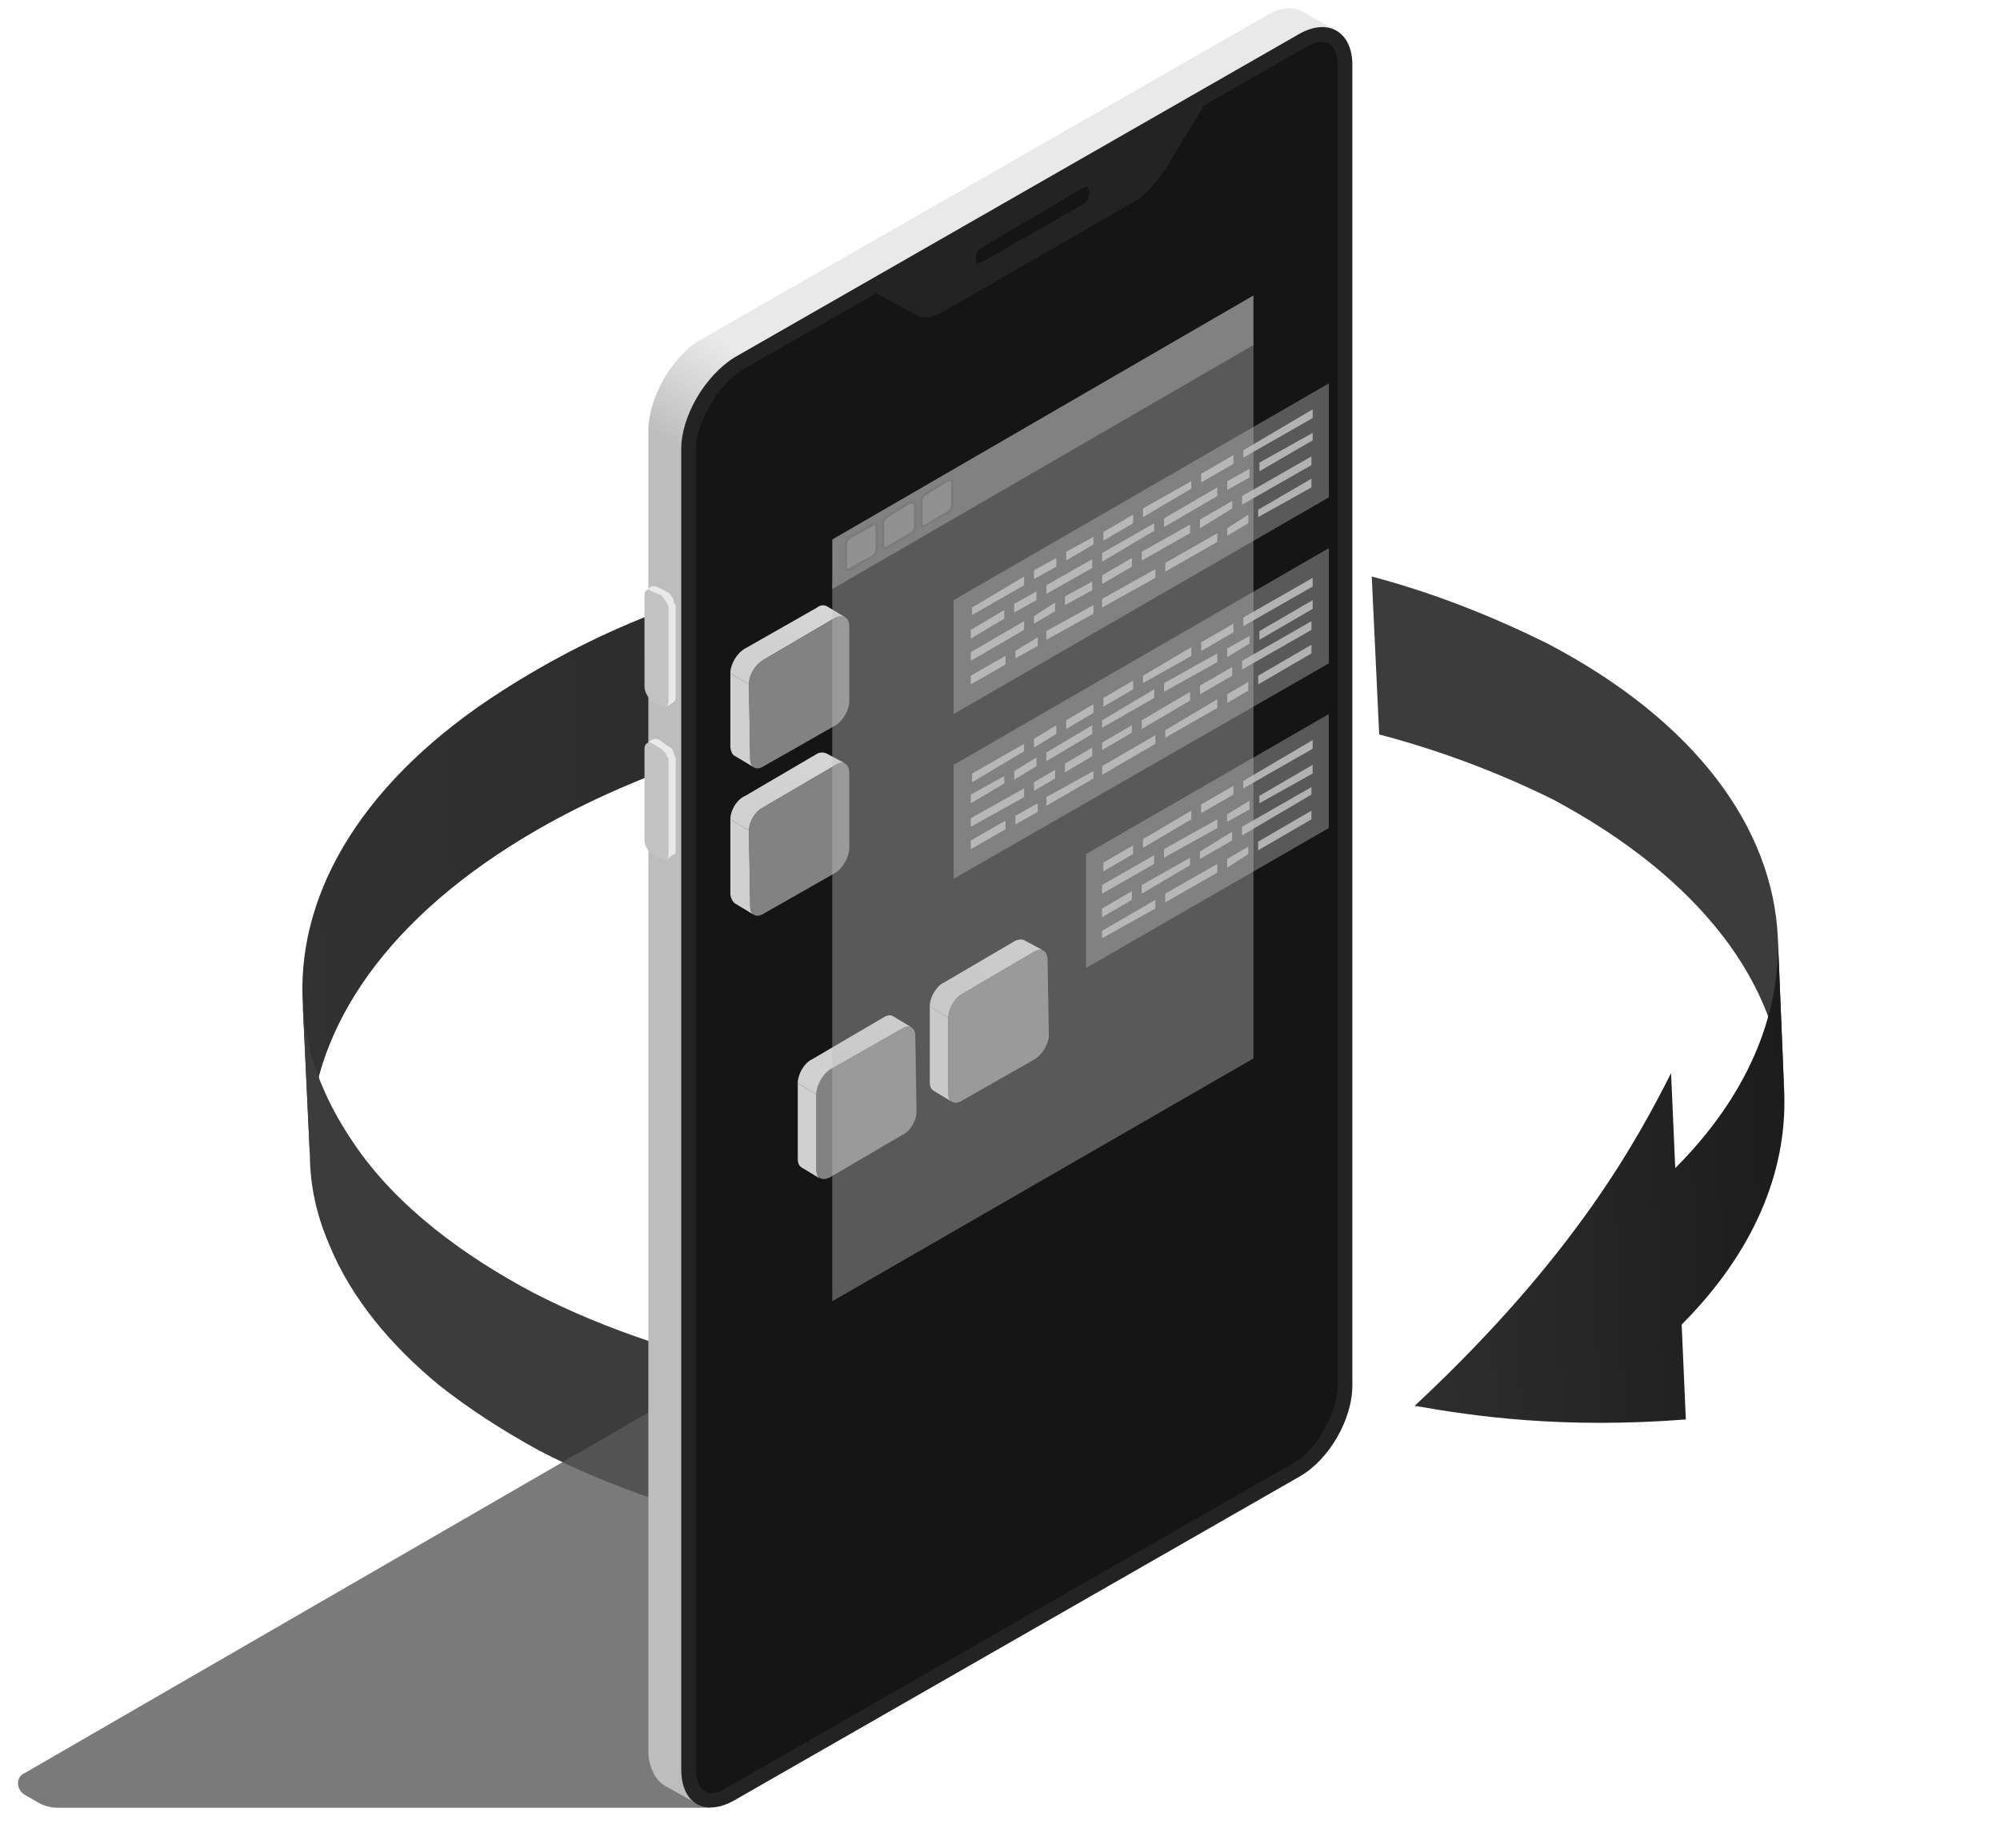
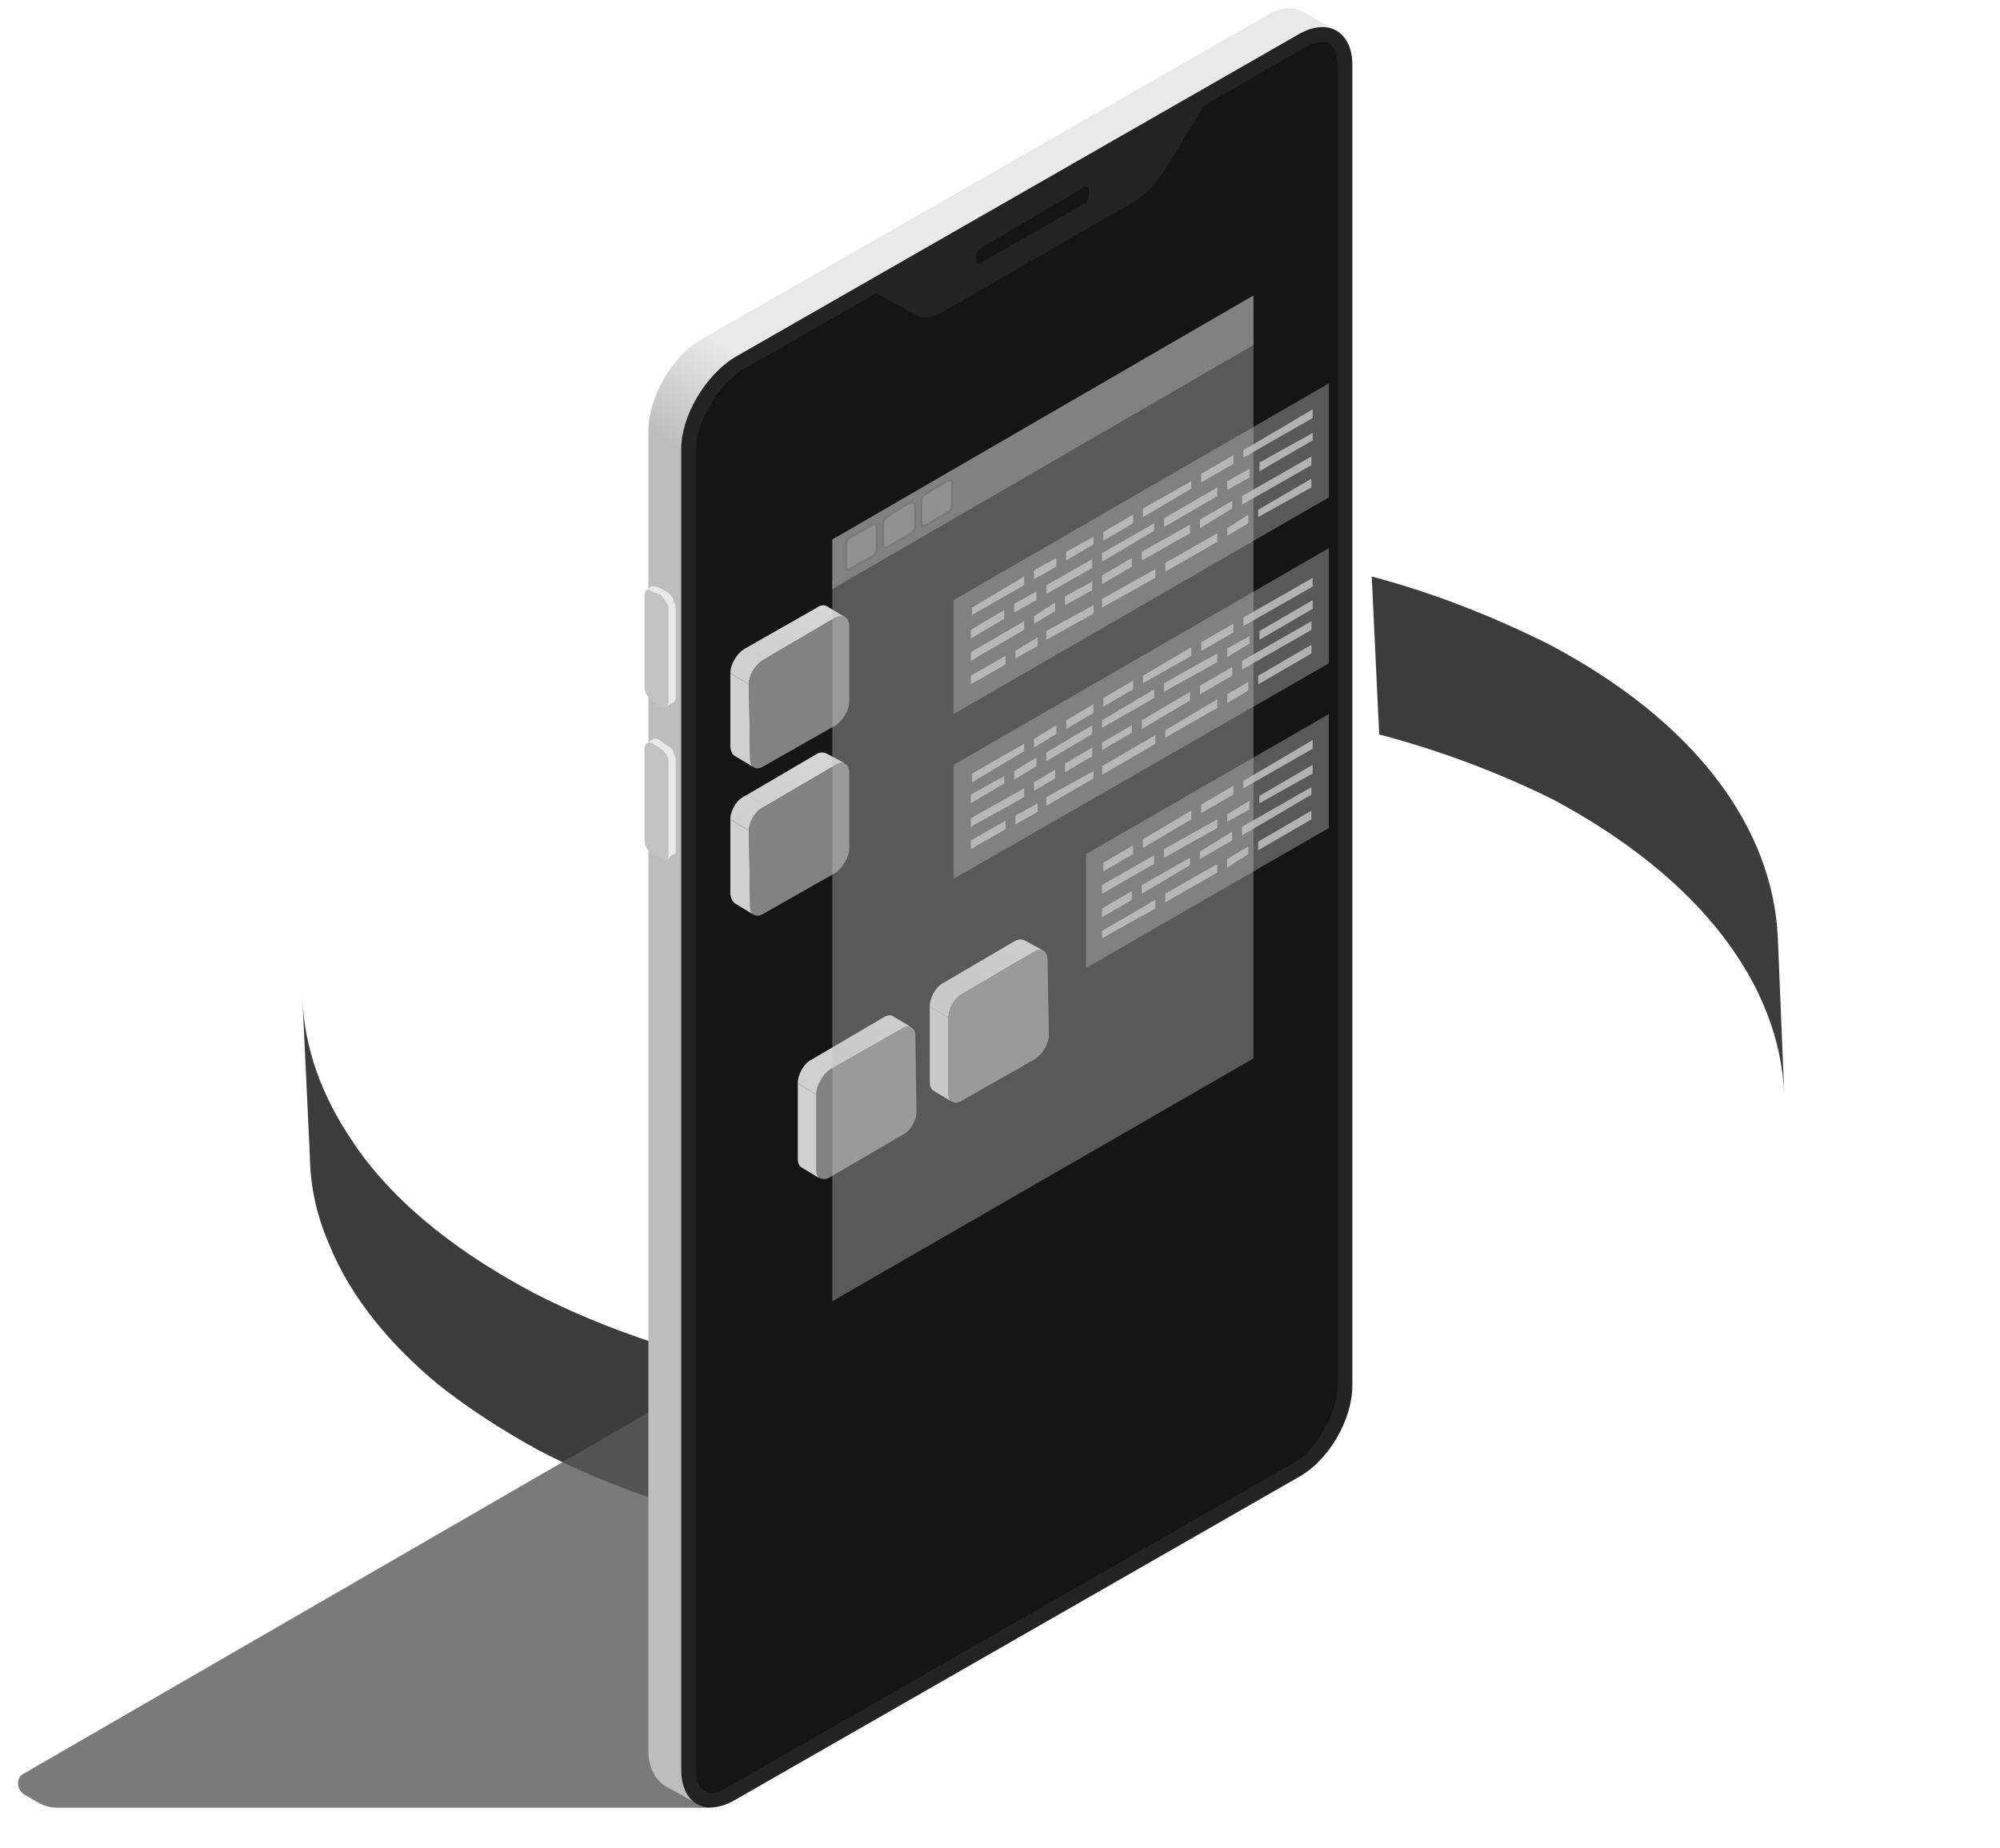
<svg xmlns="http://www.w3.org/2000/svg" width="105" height="97" viewBox="0 0 105 97" fill="none">
  <path d="M81.526 41.968C89.298 46.121 93.419 51.691 93.674 57.449L93.336 49.239C93.08 43.482 89.04 37.86 81.188 33.758C78.366 32.369 75.302 31.134 72.017 30.268L72.407 38.559C75.692 39.425 78.705 40.578 81.526 41.968Z" fill="#3C3C3C" />
-   <path d="M34.782 32.038C31.749 33.174 29.004 34.583 26.413 36.235C19.128 40.88 15.68 46.722 15.883 52.399L16.273 60.69C16.018 54.932 19.466 49.09 26.752 44.444C29.342 42.793 32.139 41.465 35.172 40.328L35.338 45.232C41.908 39.108 47.707 35.524 52.962 32.515C44.034 28.871 37.694 27.676 34.615 27.134L34.782 32.038Z" fill="url(#paint0_linear_2535_751)" />
  <path d="M18.571 60.019C16.89 57.561 15.982 55.066 15.877 52.4L16.267 60.691C16.288 62.272 16.621 63.805 17.265 65.292C18.431 68.192 20.591 70.686 23 72.68C24.538 73.901 26.299 75.055 28.283 76.143C35.951 80.135 45.716 81.879 55.472 81.465L55.134 73.255C45.459 73.617 35.642 71.792 28.025 67.882C24.415 65.971 20.82 63.367 18.571 60.019Z" fill="#3C3C3C" />
-   <path d="M87.95 61.327L87.732 56.342C86.011 59.716 82.77 65.882 74.272 73.805C77.35 74.347 81.997 75.028 88.506 74.521L88.288 69.537C92.04 65.778 93.803 61.58 93.675 57.449L93.336 49.239C93.465 53.37 91.701 57.569 87.95 61.327Z" fill="url(#paint1_linear_2535_751)" />
  <g style="mix-blend-mode:multiply" opacity="0.8">
    <path d="M1.305 93.081C0.825 93.273 0.825 93.945 1.305 94.233L1.977 94.617C2.297 94.809 2.649 94.905 3.033 94.905H37.307L46.812 66.775L1.305 93.081Z" fill="#595959" />
  </g>
  <path d="M36.631 94.712L34.903 93.752C34.423 93.464 34.039 92.792 34.039 91.927V22.612C34.039 20.884 35.287 18.676 36.823 17.812L66.489 0.819C67.257 0.339 67.929 0.339 68.409 0.627L70.137 1.587L36.631 94.712Z" fill="url(#paint2_linear_2535_751)" />
  <path d="M70.999 3.411C70.999 1.683 69.751 0.915 68.215 1.779L38.55 18.771C37.014 19.731 35.766 21.843 35.766 23.572V92.887C35.766 94.711 37.014 95.383 38.55 94.519L68.215 77.526C69.751 76.662 70.999 74.55 70.999 72.726V3.411Z" fill="#232323" />
  <path d="M37.299 21.267C36.819 22.035 36.531 22.9 36.531 23.572V92.887C36.531 93.463 36.723 93.943 37.011 94.039C37.299 94.231 37.683 94.135 38.163 93.847L67.829 76.854C68.405 76.566 69.077 75.894 69.461 75.126C69.941 74.358 70.229 73.494 70.229 72.726V3.411C70.229 2.835 70.037 2.451 69.749 2.259C69.461 2.163 69.077 2.163 68.597 2.451L38.931 19.443C38.355 19.827 37.683 20.499 37.299 21.267Z" fill="#151515" />
  <path d="M45.844 15.316L48.148 16.564C48.468 16.756 48.916 16.692 49.492 16.372L59.668 10.515C60.244 10.131 61.013 9.267 61.589 8.211L63.509 5.043L45.844 15.316Z" fill="#232323" />
  <path d="M35.282 39.316C35.346 39.444 35.378 39.54 35.378 39.604C35.442 39.668 35.474 39.764 35.474 39.892V44.692C35.474 44.82 35.41 44.884 35.282 44.884L34.994 45.172C35.058 45.108 35.09 45.012 35.09 44.884V40.084C35.09 39.956 35.09 39.86 35.09 39.796C35.026 39.732 34.962 39.636 34.898 39.508C34.834 39.444 34.77 39.38 34.706 39.316L34.225 39.028C34.097 38.964 34.002 38.964 33.938 39.028L34.225 38.836C34.353 38.772 34.481 38.772 34.609 38.836L34.994 39.124C35.122 39.188 35.218 39.252 35.282 39.316Z" fill="#E9E9E9" />
  <path d="M35.084 40.084V44.885C35.084 45.077 34.892 45.269 34.7 45.077L34.22 44.788C34.028 44.693 33.836 44.404 33.836 44.116V39.316C33.836 39.028 34.028 38.932 34.22 39.028L34.7 39.316C34.892 39.412 35.084 39.796 35.084 40.084Z" fill="#C2C2C2" />
  <path d="M35.282 31.346C35.346 31.41 35.378 31.506 35.378 31.634C35.442 31.698 35.474 31.763 35.474 31.827V36.627C35.474 36.755 35.41 36.851 35.282 36.915L34.994 37.107C35.058 37.043 35.09 36.947 35.09 36.819V32.019C35.09 31.955 35.09 31.891 35.09 31.827C35.026 31.699 34.962 31.602 34.898 31.538C34.834 31.41 34.77 31.314 34.706 31.25L34.225 31.058C34.097 30.994 34.002 30.962 33.938 30.962L34.225 30.77C34.353 30.77 34.481 30.802 34.609 30.866L34.994 31.058C35.122 31.122 35.218 31.218 35.282 31.346Z" fill="#E9E9E9" />
  <path d="M35.084 32.019V36.819C35.084 37.107 34.892 37.203 34.7 37.107L34.22 36.819C34.028 36.627 33.836 36.339 33.836 36.051V31.251C33.836 30.963 34.028 30.867 34.22 31.059L34.7 31.251C34.892 31.443 35.084 31.731 35.084 32.019Z" fill="#C2C2C2" />
  <path d="M51.227 13.588C51.227 13.3 51.323 13.108 51.515 13.012L56.891 9.844C57.083 9.748 57.179 9.844 57.179 10.132C57.179 10.324 57.083 10.612 56.891 10.708L51.515 13.78C51.323 13.876 51.227 13.78 51.227 13.588Z" fill="#151515" />
  <path d="M39.384 47.572L39.319 43.605L38.344 43.02V46.986C38.387 47.203 38.474 47.355 38.604 47.441L39.579 48.027C39.449 47.94 39.384 47.788 39.384 47.572Z" fill="#D0D0D0" />
  <path d="M43.416 39.573C43.242 39.486 43.069 39.486 42.896 39.573L39.124 41.784C38.669 41.979 38.344 42.564 38.344 43.019L39.319 43.605C39.319 43.149 39.644 42.564 40.099 42.369L43.871 40.158C44.088 40.028 44.261 40.006 44.391 40.093L43.416 39.573Z" fill="url(#paint3_linear_2535_751)" />
  <g style="mix-blend-mode:screen" opacity="0.3">
    <path d="M43.419 39.573C43.245 39.486 43.072 39.486 42.898 39.573L43.874 40.158C44.091 40.028 44.264 40.006 44.394 40.093L43.419 39.573Z" fill="#D8D8D8" />
  </g>
  <g style="mix-blend-mode:screen" opacity="0.3">
    <path d="M39.124 41.784C38.669 41.979 38.344 42.565 38.344 43.02L39.319 43.605C39.319 43.15 39.644 42.565 40.099 42.369L39.124 41.784Z" fill="#D8D8D8" />
  </g>
  <g style="mix-blend-mode:color-dodge" opacity="0.7">
    <path d="M44.588 40.613C44.588 40.093 44.262 39.898 43.872 40.158L40.101 42.369C39.645 42.564 39.32 43.149 39.32 43.604L39.385 47.571C39.385 48.026 39.711 48.221 40.101 47.961L43.872 45.815C44.262 45.555 44.588 44.97 44.588 44.514V40.613Z" fill="#B0B0B0" />
  </g>
  <path d="M39.384 39.831L39.319 35.929L38.344 35.344V39.245C38.387 39.505 38.474 39.657 38.604 39.701L39.579 40.286C39.449 40.199 39.384 40.047 39.384 39.831Z" fill="#D0D0D0" />
  <path d="M43.416 31.832C43.242 31.746 43.069 31.767 42.896 31.897L39.124 34.043C38.669 34.303 38.344 34.889 38.344 35.344L39.319 35.929C39.319 35.409 39.644 34.889 40.099 34.629L43.871 32.417C44.088 32.331 44.261 32.331 44.391 32.417L43.416 31.832Z" fill="url(#paint4_linear_2535_751)" />
  <g style="mix-blend-mode:screen" opacity="0.3">
    <path d="M43.419 31.832C43.245 31.746 43.072 31.767 42.898 31.897L43.874 32.417C44.091 32.331 44.264 32.331 44.394 32.417L43.419 31.832Z" fill="#D8D8D8" />
  </g>
  <g style="mix-blend-mode:screen" opacity="0.3">
    <path d="M39.124 34.044C38.669 34.304 38.344 34.889 38.344 35.344L39.319 35.93C39.319 35.41 39.644 34.889 40.099 34.629L39.124 34.044Z" fill="#D8D8D8" />
  </g>
  <g style="mix-blend-mode:color-dodge" opacity="0.7">
    <path d="M44.588 32.874C44.588 32.419 44.262 32.224 43.872 32.419L40.101 34.63C39.645 34.89 39.32 35.41 39.32 35.931L39.385 39.832C39.385 40.287 39.711 40.483 40.101 40.222L43.872 38.077C44.262 37.816 44.588 37.296 44.588 36.776V32.874Z" fill="#B0B0B0" />
  </g>
  <path d="M42.858 61.356V57.454L41.883 56.869V60.836C41.883 61.053 41.948 61.204 42.078 61.291L43.053 61.876C42.923 61.79 42.858 61.616 42.858 61.356Z" fill="#D0D0D0" />
  <path d="M46.89 53.358C46.76 53.271 46.587 53.293 46.37 53.423L42.598 55.634C42.208 55.829 41.883 56.414 41.883 56.869L42.858 57.454C42.858 56.999 43.183 56.414 43.574 56.154L47.345 54.008C47.562 53.878 47.735 53.856 47.865 53.943L46.89 53.358Z" fill="url(#paint5_linear_2535_751)" />
  <g style="mix-blend-mode:screen" opacity="0.3">
    <path d="M46.895 53.358C46.765 53.271 46.592 53.293 46.375 53.423L47.35 54.008C47.567 53.878 47.741 53.856 47.871 53.943L46.895 53.358Z" fill="#D8D8D8" />
  </g>
  <g style="mix-blend-mode:screen" opacity="0.3">
    <path d="M42.598 55.633C42.208 55.828 41.883 56.413 41.883 56.868L42.858 57.454C42.858 56.998 43.183 56.413 43.574 56.153L42.598 55.633Z" fill="#D8D8D8" />
  </g>
  <g style="mix-blend-mode:color-dodge" opacity="0.7">
    <path d="M48.054 54.399C48.054 53.944 47.729 53.749 47.339 54.009L43.567 56.155C43.177 56.415 42.852 57 42.852 57.456V61.357C42.852 61.877 43.177 62.008 43.567 61.812L47.339 59.602C47.794 59.406 48.119 58.821 48.119 58.366L48.054 54.399Z" fill="#B0B0B0" />
  </g>
  <path d="M49.788 57.391V53.424L48.812 52.839V56.806C48.812 57.022 48.877 57.174 49.008 57.261L49.983 57.846C49.853 57.759 49.788 57.608 49.788 57.391Z" fill="#D0D0D0" />
  <path d="M53.82 49.391C53.69 49.304 53.516 49.304 53.299 49.391L49.528 51.602C49.138 51.797 48.812 52.383 48.812 52.838L49.788 53.423C49.788 52.968 50.113 52.383 50.503 52.187L54.275 49.976C54.492 49.846 54.665 49.825 54.795 49.911L53.82 49.391Z" fill="url(#paint6_linear_2535_751)" />
  <g style="mix-blend-mode:screen" opacity="0.3">
    <path d="M53.825 49.391C53.695 49.304 53.521 49.304 53.305 49.391L54.28 49.976C54.497 49.846 54.67 49.825 54.8 49.911L53.825 49.391Z" fill="#D8D8D8" />
  </g>
  <g style="mix-blend-mode:screen" opacity="0.3">
    <path d="M49.528 51.602C49.138 51.798 48.812 52.383 48.812 52.838L49.788 53.423C49.788 52.968 50.113 52.383 50.503 52.188L49.528 51.602Z" fill="#D8D8D8" />
  </g>
  <g style="mix-blend-mode:color-dodge" opacity="0.7">
    <path d="M54.999 50.431C54.999 49.911 54.674 49.716 54.284 49.976L50.512 52.187C50.122 52.382 49.797 52.967 49.797 53.422V57.389C49.797 57.844 50.122 58.039 50.512 57.779L54.284 55.633C54.739 55.373 55.064 54.788 55.064 54.333L54.999 50.431Z" fill="#B0B0B0" />
  </g>
  <g style="mix-blend-mode:color-dodge" opacity="0.4">
    <path d="M69.766 26.11L50.062 37.489V31.507L69.766 20.127V26.11Z" fill="#BEBEBE" />
  </g>
  <g style="mix-blend-mode:screen">
    <path d="M52.789 34.887L50.969 35.927V35.472L52.789 34.432V34.887ZM54.48 33.456L53.31 34.172V34.562L54.48 33.911V33.456ZM57.407 31.766L54.935 33.131V33.586L57.407 32.221V31.766ZM60.658 29.88L57.862 31.44V31.896L60.658 30.335V29.88ZM63.909 28.449V27.994L61.178 29.555V30.01L63.909 28.449ZM65.535 27.019L64.43 27.734V28.124L65.535 27.474V27.019ZM68.851 25.133L66.055 26.759V27.149L68.851 25.588V25.133ZM53.765 32.611L50.969 34.237V34.692L53.765 33.066V32.611ZM55.391 31.636L54.285 32.351V32.741L55.391 32.091V31.636ZM57.342 30.53L55.911 31.31V31.766L57.342 30.985V30.53ZM59.422 29.294L57.862 30.205V30.66L59.422 29.75V29.294ZM62.479 27.994V27.539L59.943 28.969V29.425L62.479 27.994ZM64.69 26.303L62.999 27.279V27.734L64.69 26.693V26.303ZM68.851 23.962L65.21 26.043V26.498L68.851 24.418V23.962ZM52.724 32.026L50.969 33.066V33.521L52.724 32.481V32.026ZM54.415 31.05L53.245 31.701V32.156L54.415 31.506V31.05ZM57.342 29.36L54.935 30.725V31.18L57.342 29.815V29.36ZM60.593 27.474L57.862 29.034V29.49L60.593 27.864V27.474ZM63.909 26.043V25.588L61.113 27.214V27.669L63.909 26.043ZM65.6 24.613L64.43 25.263V25.718L65.6 25.068V24.613ZM68.916 22.727L66.12 24.287V24.743L68.916 23.117V22.727ZM53.765 30.27L51.034 31.896V32.286L53.765 30.725V30.27ZM55.456 29.294L54.285 29.945V30.4L55.456 29.75V29.294ZM57.407 28.189L55.976 28.969V29.425L57.407 28.579V28.189ZM59.487 27.019L57.927 27.929V28.384L59.487 27.474V27.019ZM62.544 25.653V25.263L60.008 26.693V27.149L62.544 25.653ZM64.755 23.897L63.064 24.873V25.328L64.755 24.352V23.897ZM68.916 21.491L65.275 23.637V24.027L68.916 21.946V21.491Z" fill="#B2B2B2" />
  </g>
  <g style="mix-blend-mode:color-dodge" opacity="0.4">
    <path d="M69.766 34.825L50.062 46.14V40.157L69.766 28.777V34.825Z" fill="#BEBEBE" />
  </g>
  <g style="mix-blend-mode:screen">
    <path d="M52.789 43.538L50.969 44.579V44.124L52.789 43.083V43.538ZM54.48 42.173L53.31 42.823V43.278L54.48 42.628V42.173ZM57.407 40.482L54.935 41.848V42.303L57.407 40.872V40.482ZM60.658 38.596L57.862 40.222V40.677L60.658 39.052V38.596ZM63.909 37.166V36.711L61.178 38.336V38.727L63.909 37.166ZM65.535 35.8L64.43 36.45V36.906L65.535 36.255V35.8ZM68.851 33.849L66.055 35.475V35.93L68.851 34.305V33.849ZM53.765 41.393L50.969 42.953V43.408L53.765 41.848V41.393ZM55.391 40.417L54.285 41.068V41.523L55.391 40.872V40.417ZM57.342 39.247L55.911 40.092V40.547L57.342 39.702V39.247ZM59.422 38.076L57.862 38.987V39.377L59.422 38.466V38.076ZM62.479 36.776V36.32L59.943 37.816V38.271L62.479 36.776ZM64.69 35.02L62.999 35.995V36.45L64.69 35.475V35.02ZM68.851 32.614L65.21 34.695V35.15L68.851 33.069V32.614ZM52.724 40.742L50.969 41.718V42.173L52.724 41.133V40.742ZM54.415 39.767L53.245 40.482V40.937L54.415 40.222V39.767ZM57.342 38.076L54.935 39.507V39.962L57.342 38.531V38.076ZM60.593 36.19L57.862 37.816V38.206L60.593 36.646V36.19ZM63.909 34.76V34.305L61.113 35.865V36.32L63.909 34.76ZM65.6 33.394L64.43 34.044V34.5L65.6 33.784V33.394ZM68.916 31.508L66.12 33.134V33.589L68.916 31.964V31.508ZM53.765 39.052L51.034 40.612V41.068L53.765 39.442V39.052ZM55.456 38.076L54.285 38.791V39.247L55.456 38.531V38.076ZM57.407 36.971L55.976 37.816V38.271L57.407 37.426V36.971ZM59.487 35.735L57.927 36.646V37.101L59.487 36.19V35.735ZM62.544 34.435V33.979L60.008 35.475V35.865L62.544 34.435ZM64.755 32.744L63.064 33.719V34.175L64.755 33.199V32.744ZM68.916 30.338L65.275 32.419V32.874L68.916 30.793V30.338Z" fill="#B2B2B2" />
  </g>
  <g style="mix-blend-mode:color-dodge" opacity="0.4">
    <path d="M69.761 43.473L57.016 50.821V44.838L69.761 37.49V43.473Z" fill="#BEBEBE" />
  </g>
  <g style="mix-blend-mode:screen">
    <path d="M60.656 47.243L57.859 48.869V49.259L60.656 47.698V47.243ZM63.907 45.812V45.357L61.176 46.918V47.373L63.907 45.812ZM65.533 44.447L64.427 45.097V45.552L65.533 44.837V44.447ZM68.849 42.561L66.053 44.187V44.642L68.849 43.016V42.561ZM59.42 46.788L57.859 47.698V48.154L59.42 47.243V46.788ZM62.476 45.422V45.032L59.94 46.463V46.918L62.476 45.422ZM64.687 43.666L62.997 44.707V45.097L64.687 44.122V43.666ZM68.849 41.325L65.207 43.406V43.862L68.849 41.716V41.325ZM60.59 44.902L57.859 46.463V46.918L60.59 45.357V44.902ZM63.907 43.471V43.016L61.111 44.577V45.032L63.907 43.471ZM65.598 42.041L64.427 42.756V43.146L65.598 42.496V42.041ZM68.914 40.155L66.118 41.781V42.171L68.914 40.61V40.155ZM59.485 44.382L57.924 45.292V45.747L59.485 44.837V44.382ZM62.541 43.016V42.561L60.005 44.057V44.512L62.541 43.016ZM64.752 41.261L63.062 42.236V42.691L64.752 41.716V41.261ZM68.914 38.855L65.272 41V41.391L68.914 39.31V38.855Z" fill="#B2B2B2" />
  </g>
  <g style="mix-blend-mode:color-dodge" opacity="0.4">
    <path d="M65.805 55.57L43.695 68.316V30.535L65.805 17.789V55.57Z" fill="#BEBEBE" />
  </g>
  <path d="M65.805 18.114L43.695 30.924V28.323L65.805 15.513V18.114Z" fill="#818181" />
  <g style="mix-blend-mode:multiply" opacity="0.5">
-     <path d="M50.003 25.203C49.916 25.16 49.83 25.16 49.743 25.203L48.573 25.854C48.443 25.984 48.312 26.179 48.312 26.309V27.479C48.312 27.566 48.334 27.631 48.377 27.674C48.421 27.674 48.464 27.674 48.508 27.674C48.551 27.674 48.594 27.653 48.638 27.609L49.808 26.959C49.938 26.894 50.068 26.699 50.068 26.504V25.334C50.068 25.247 50.047 25.203 50.003 25.203Z" fill="#757575" />
+     <path d="M50.003 25.203C49.916 25.16 49.83 25.16 49.743 25.203L48.573 25.854C48.443 25.984 48.312 26.179 48.312 26.309V27.479C48.312 27.566 48.334 27.631 48.377 27.674C48.421 27.674 48.464 27.674 48.508 27.674C48.551 27.674 48.594 27.653 48.638 27.609L49.808 26.959C49.938 26.894 50.068 26.699 50.068 26.504V25.334C50.068 25.247 50.047 25.203 50.003 25.203" fill="#757575" />
    <path d="M47.712 26.374L46.606 27.024C46.411 27.089 46.281 27.284 46.281 27.479V28.65C46.281 28.693 46.325 28.736 46.411 28.78C46.411 28.823 46.433 28.845 46.476 28.845C46.52 28.845 46.563 28.823 46.606 28.78L47.777 28.13C47.972 28 48.102 27.804 48.102 27.674V26.504C48.059 26.417 48.015 26.352 47.972 26.309C47.929 26.265 47.842 26.287 47.712 26.374Z" fill="#757575" />
    <path d="M45.767 27.48L44.596 28.195C44.466 28.26 44.336 28.455 44.336 28.585V29.756C44.336 29.843 44.358 29.907 44.401 29.951C44.444 29.951 44.488 29.951 44.531 29.951C44.574 29.951 44.618 29.951 44.661 29.951L45.832 29.235C45.962 29.171 46.092 28.975 46.092 28.845V27.675C46.092 27.588 46.07 27.523 46.027 27.48C45.94 27.436 45.853 27.436 45.767 27.48Z" fill="#757575" />
  </g>
  <path d="M49.931 26.503C49.931 26.633 49.866 26.763 49.736 26.828L48.566 27.544C48.522 27.544 48.479 27.544 48.435 27.544V27.479V26.308C48.435 26.178 48.501 26.048 48.63 25.983L49.801 25.268C49.844 25.268 49.866 25.268 49.866 25.268C49.909 25.268 49.931 25.268 49.931 25.268V25.333V26.503ZM47.98 27.674C47.98 27.804 47.85 27.934 47.72 27.999L46.615 28.649C46.528 28.692 46.485 28.714 46.485 28.714C46.42 28.714 46.42 28.649 46.42 28.649V27.479C46.42 27.349 46.55 27.218 46.615 27.153L47.785 26.438C47.828 26.438 47.872 26.438 47.915 26.438C47.98 26.438 47.98 26.503 47.98 26.503V27.674ZM45.964 28.844C45.964 28.909 45.899 29.104 45.769 29.169L44.599 29.82C44.556 29.863 44.512 29.863 44.469 29.82C44.469 29.82 44.469 29.82 44.469 29.755V28.584C44.469 28.519 44.534 28.324 44.664 28.259L45.834 27.609C45.878 27.565 45.899 27.544 45.899 27.544C45.943 27.544 45.964 27.565 45.964 27.609C45.964 27.609 45.964 27.609 45.964 27.674V28.844Z" fill="#919191" />
  <defs>
    <linearGradient id="paint0_linear_2535_751" x1="8.572" y1="-20.052" x2="57.437" y2="-22.203" gradientUnits="userSpaceOnUse">
      <stop stop-color="#333333" />
      <stop offset="1" stop-color="#252525" />
    </linearGradient>
    <linearGradient id="paint1_linear_2535_751" x1="42.672" y1="39.739" x2="98.306" y2="37.289" gradientUnits="userSpaceOnUse">
      <stop stop-color="#4A4A4A" />
      <stop offset="1" stop-color="#171717" />
    </linearGradient>
    <linearGradient id="paint2_linear_2535_751" x1="67.193" y1="41.781" x2="70.141" y2="36.675" gradientUnits="userSpaceOnUse">
      <stop stop-color="#BDBDBD" />
      <stop offset="1" stop-color="#E9E9E9" />
    </linearGradient>
    <linearGradient id="paint3_linear_2535_751" x1="44.971" y1="39.835" x2="41.681" y2="45.533" gradientUnits="userSpaceOnUse">
      <stop stop-color="#D7D7D7" />
      <stop offset="1" stop-color="#CCCCCC" />
    </linearGradient>
    <linearGradient id="paint4_linear_2535_751" x1="44.971" y1="32.117" x2="41.681" y2="37.815" gradientUnits="userSpaceOnUse">
      <stop stop-color="#D7D7D7" />
      <stop offset="1" stop-color="#CCCCCC" />
    </linearGradient>
    <linearGradient id="paint5_linear_2535_751" x1="48.467" y1="53.673" x2="45.178" y2="59.371" gradientUnits="userSpaceOnUse">
      <stop stop-color="#D7D7D7" />
      <stop offset="1" stop-color="#CCCCCC" />
    </linearGradient>
    <linearGradient id="paint6_linear_2535_751" x1="55.399" y1="49.655" x2="52.11" y2="55.352" gradientUnits="userSpaceOnUse">
      <stop stop-color="#D7D7D7" />
      <stop offset="1" stop-color="#CCCCCC" />
    </linearGradient>
  </defs>
</svg>